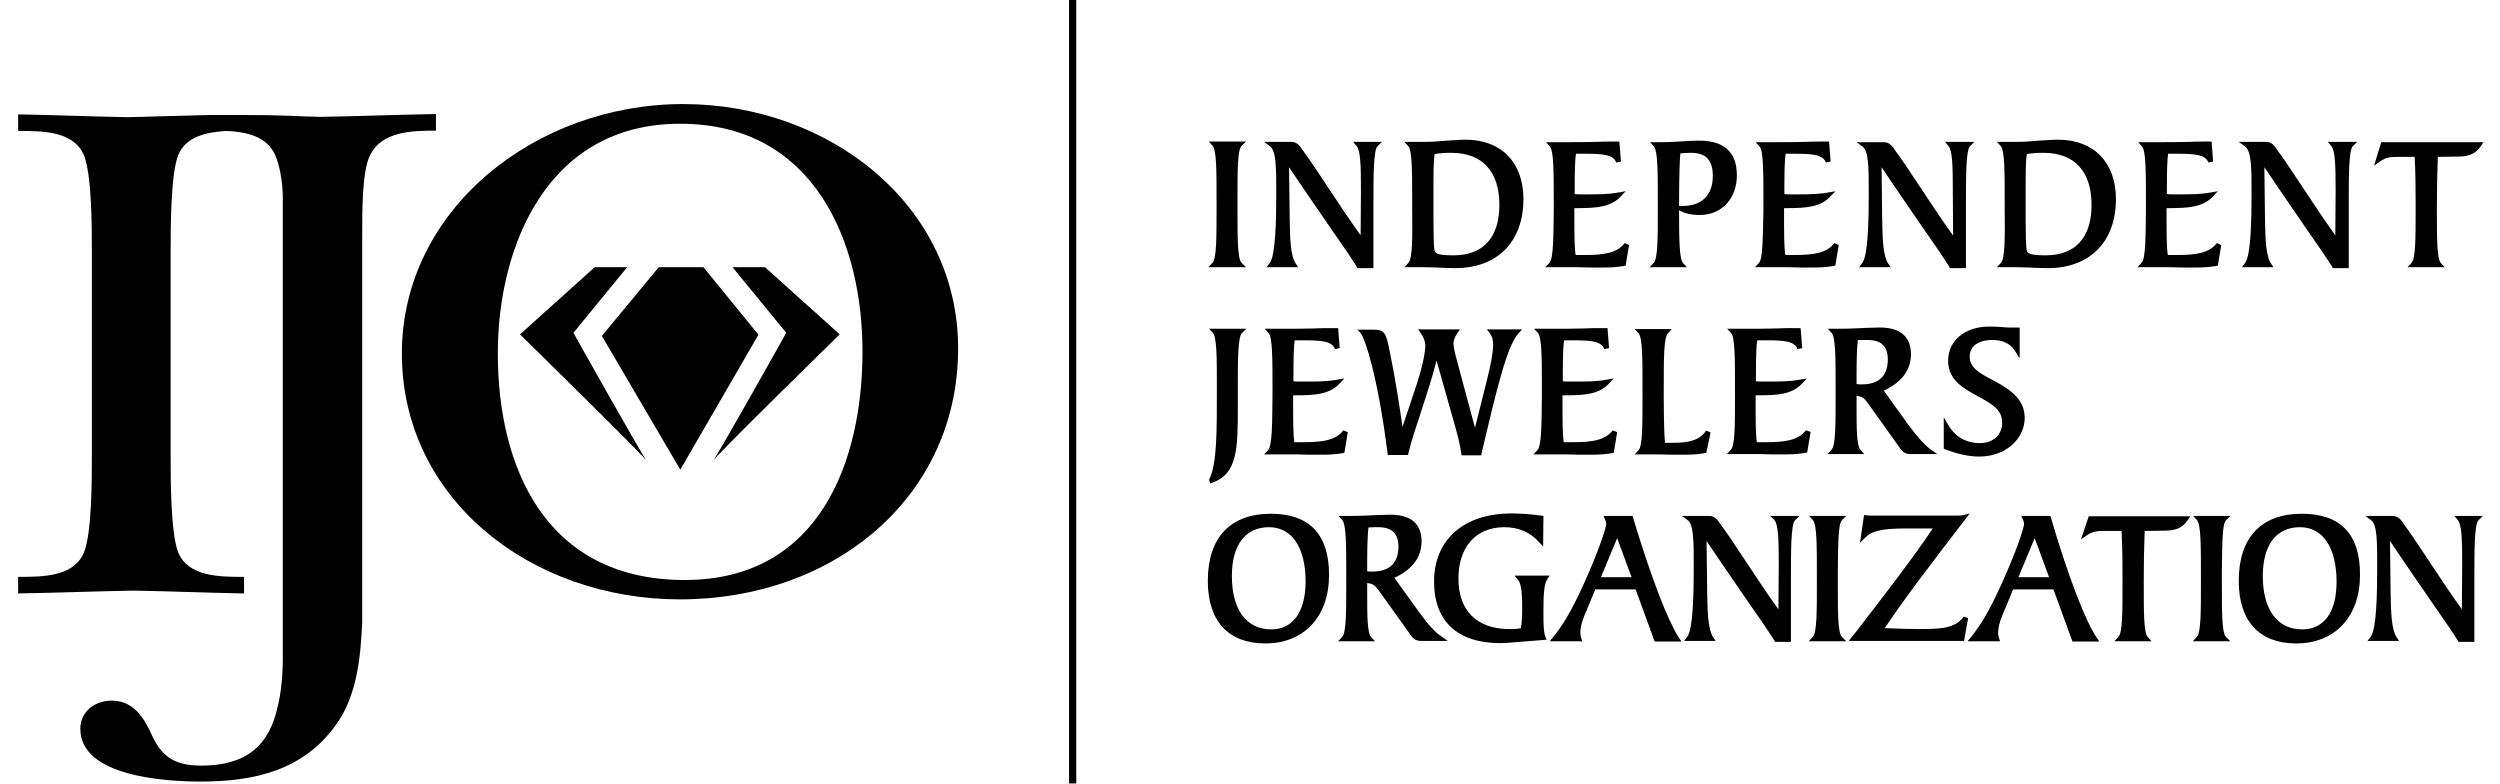
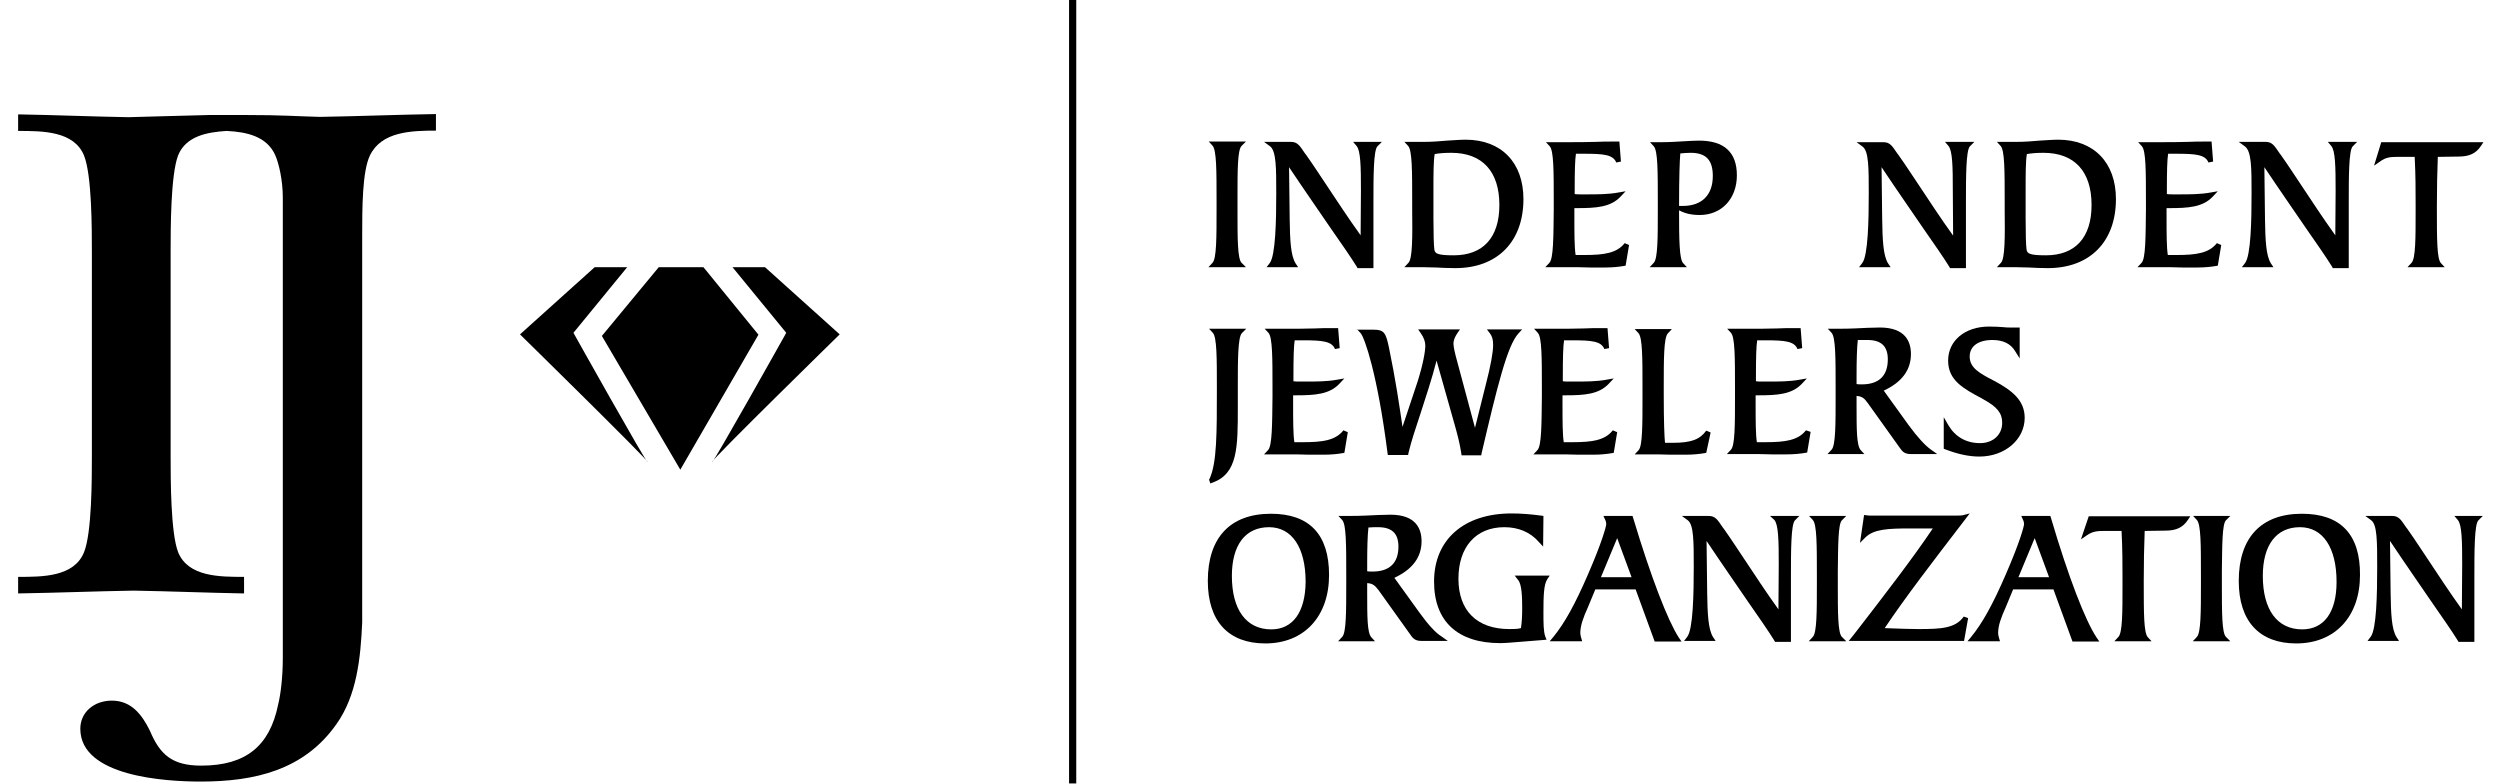
<svg xmlns="http://www.w3.org/2000/svg" xml:space="preserve" style="enable-background:new 0 0 800 251;" viewBox="0 0 800 251" y="0px" x="0px" id="Layer_1" version="1.1">
  <g>
    <path d="M388,84.1l-1.3,1.4h12l-1.4-1.4c-1.3-1.3-1.3-7.9-1.3-16.4v-4.7c0-8.4,0-15,1.3-16.3l1.4-1.4h-11.9l1.2,1.3   c1.3,1.4,1.3,8,1.3,17.9v2.5C389.3,75.9,389.3,82.8,388,84.1z" />
    <path d="M408.4,61.9c0,8.4-0.2,19.9-2.1,22.3l-1,1.3h10.1l-0.8-1.2c-1.6-2.5-1.8-7.6-1.9-14.1l-0.2-16.7   c5.2,7.8,9.7,14.2,13.3,19.5c3.7,5.3,6.6,9.5,8.4,12.4l0.2,0.4h5.1V65c0-8.3,0-17,1.3-18.2l1.4-1.4H433l1.1,1.3   c1.3,1.5,1.4,6.6,1.4,14.3l-0.1,14.3c-4.1-5.7-7.6-11.1-11-16.2c-2.1-3.1-4-6.1-6-8.9c-0.3-0.4-0.5-0.8-0.8-1.1   c-1.7-2.5-2.4-3.7-4.5-3.7h-8.6l1.9,1.4C408.4,48.3,408.4,53.7,408.4,61.9z" />
    <path d="M450.7,84.1l-1.3,1.4h6c1.3,0,2.7,0.1,4.2,0.1c1.8,0.1,3.9,0.2,6.1,0.2c13.5,0,21.8-8.5,21.8-22.1c0-11.7-7.1-19-18.5-19   c-1.9,0-3.9,0.2-6,0.3c-2.3,0.2-4.7,0.4-7.4,0.4h-6.2l1.2,1.3c1.3,1.4,1.3,8,1.3,17.9v2.5C452,75.9,452,82.8,450.7,84.1z    M464.4,48.9c9.9,0,15.4,5.9,15.4,16.7c0,10.4-5.2,16.1-14.6,16.1c-5.3,0-6-0.6-6.2-1.8c-0.2-1.3-0.3-5-0.3-10V61   c0-5.1,0-9.5,0.4-11.7C460.7,49,462.5,48.9,464.4,48.9z" />
    <path d="M495.8,84.1l-1.3,1.4h6.8c2.8,0,5.3,0,7.5,0.1c1.8,0,3.4,0,4.8,0c2.3,0,4.4-0.2,6.1-0.5l0.5-0.1l1.1-6.6l-1.4-0.6   c-2.5,3.2-6.6,3.8-12.9,3.8h-2.8c-0.4-2.4-0.4-7.3-0.4-11.9v-3.1c0,0,0.1,0,0.1,0c0.2,0,0.5,0,0.7,0c6.2,0,10.8-0.3,14-3.7l1.6-1.7   l-2.3,0.4c-3.2,0.6-6.8,0.6-10.1,0.6l-2,0c-0.6,0-1.3,0-1.9-0.1V61c0-6.4,0.1-9.9,0.4-11.8h2.7c6.2,0,9.2,0.3,10.2,2.8l1.5-0.3   l-0.5-6.4h-0.7c-0.8,0-1.4,0-1.7,0c-0.2,0-0.3,0-0.4,0c-1.3,0-2.8,0-4.7,0.1c-2.8,0.1-6.3,0.1-10.5,0.1h-5.5l1.2,1.3   c1.3,1.4,1.3,8,1.3,17.9v2.5C497.1,75.9,497.1,82.8,495.8,84.1z" />
    <path d="M529.2,84.1l-1.3,1.4h11.9l-1.2-1.3c-1.2-1.3-1.3-7.2-1.3-16.9l0.2,0.1c1.7,0.9,3.8,1.4,6.4,1.4c7,0,11.9-5.2,11.9-12.7   c0-7.4-4.1-11.1-12.1-11.1c-1.4,0-3,0.1-4.7,0.2c-2.1,0.1-4.5,0.3-7.2,0.3H528l1.2,1.3c1.3,1.4,1.3,8,1.3,17.9v2.5   C530.5,75.9,530.5,82.8,529.2,84.1z M537.3,65.8c0-9,0.2-14.6,0.4-16.7c1-0.1,2.1-0.2,3.3-0.2c4.9,0,7.1,2.3,7.1,7.4   c0,6.1-3.5,9.6-9.6,9.6H537.3z" />
-     <path d="M562.9,84.1l-1.3,1.4h6.8c2.8,0,5.3,0,7.5,0.1c1.8,0,3.4,0,4.8,0c2.3,0,4.4-0.2,6.1-0.5l0.5-0.1l1.1-6.6l-1.4-0.6   c-2.5,3.2-6.6,3.8-12.9,3.8h-2.8c-0.4-2.4-0.4-7.3-0.4-11.9v-3.1c0,0,0.1,0,0.1,0c0.2,0,0.5,0,0.7,0c6.2,0,10.8-0.3,14-3.7l1.6-1.7   l-2.3,0.4c-3.2,0.6-6.8,0.6-10.1,0.6l-2,0c-0.6,0-1.3,0-1.9-0.1V61c0-6.4,0.1-9.9,0.4-11.8h2.7c6.2,0,9.2,0.3,10.2,2.8l1.5-0.3   l-0.5-6.4h-0.7c-0.8,0-1.4,0-1.7,0c-0.2,0-0.3,0-0.4,0c-1.3,0-2.8,0-4.7,0.1c-2.8,0.1-6.3,0.1-10.5,0.1h-5.5l1.2,1.3   c1.3,1.4,1.3,8,1.3,17.9v2.5C564.1,75.9,564.1,82.8,562.9,84.1z" />
    <path d="M598,61.9c0,8.4-0.2,19.9-2.1,22.3l-1,1.3H605l-0.8-1.2c-1.6-2.5-1.8-7.6-1.9-14.1l-0.2-16.7c5.2,7.8,9.7,14.2,13.3,19.5   c3.7,5.3,6.6,9.5,8.4,12.4l0.2,0.4h5.1V65c0-8.3,0-17,1.3-18.2l1.4-1.4h-9.4l1.1,1.3c1.3,1.5,1.4,6.6,1.4,14.3L625,75.4   c-4.1-5.7-7.6-11.1-11-16.2c-2.1-3.1-4-6.1-6-8.9c-0.3-0.4-0.5-0.8-0.8-1.1c-1.7-2.5-2.4-3.7-4.5-3.7h-8.6l1.9,1.4   C598,48.3,598,53.7,598,61.9z" />
    <path d="M640.3,84.1l-1.3,1.4h6c1.3,0,2.7,0.1,4.2,0.1c1.8,0.1,3.9,0.2,6.1,0.2c13.5,0,21.8-8.5,21.8-22.1c0-11.7-7.1-19-18.5-19   c-1.9,0-3.9,0.2-6,0.3c-2.3,0.2-4.7,0.4-7.4,0.4H639l1.2,1.3c1.3,1.4,1.3,8,1.3,17.9v2.5C641.6,75.9,641.6,82.8,640.3,84.1z    M653.9,48.9c9.9,0,15.4,5.9,15.4,16.7c0,10.4-5.2,16.1-14.6,16.1c-5.3,0-6-0.6-6.2-1.8c-0.2-1.3-0.3-5-0.3-10V61   c0-5.1,0-9.5,0.4-11.7C650.3,49,652,48.9,653.9,48.9z" />
    <path d="M685.3,84.1l-1.3,1.4h6.8c2.8,0,5.3,0,7.5,0.1c1.8,0,3.4,0,4.8,0c2.3,0,4.4-0.2,6.1-0.5l0.5-0.1l1.1-6.6l-1.4-0.6   c-2.5,3.2-6.6,3.8-12.9,3.8h-2.8c-0.4-2.4-0.4-7.3-0.4-11.9v-3.1c0,0,0.1,0,0.1,0c0.2,0,0.5,0,0.7,0c6.2,0,10.8-0.3,14-3.7l1.6-1.7   l-2.3,0.4c-3.2,0.6-6.8,0.6-10.1,0.6l-2,0c-0.6,0-1.3,0-1.9-0.1V61c0-6.4,0.1-9.9,0.4-11.8h2.7c6.2,0,9.2,0.3,10.2,2.8l1.5-0.3   l-0.5-6.4h-0.7c-0.8,0-1.4,0-1.7,0c-0.2,0-0.3,0-0.4,0c-1.3,0-2.8,0-4.7,0.1c-2.8,0.1-6.3,0.1-10.5,0.1h-5.5l1.2,1.3   c1.3,1.4,1.3,8,1.3,17.9v2.5C686.6,75.9,686.6,82.8,685.3,84.1z" />
    <path d="M720.5,61.9c0,8.4-0.2,19.9-2.1,22.3l-1,1.3h10.1l-0.8-1.2c-1.6-2.5-1.8-7.6-1.9-14.1l-0.2-16.7   c5.2,7.8,9.7,14.2,13.3,19.5c3.7,5.3,6.6,9.5,8.4,12.4l0.2,0.4h5.1V65c0-8.3,0-17,1.3-18.2l1.4-1.4h-9.4l1.1,1.3   c1.3,1.5,1.4,6.6,1.4,14.3l-0.1,14.3c-4.1-5.7-7.6-11.1-11-16.2c-2.1-3.1-4-6.1-6-8.9c-0.3-0.4-0.5-0.8-0.8-1.1   c-1.7-2.5-2.4-3.7-4.5-3.7h-8.6l1.9,1.4C720.5,48.3,720.5,53.7,720.5,61.9z" />
    <path d="M767.1,50.2h5.6C773,56,773,61.1,773,65.4v2.3c0,8.4,0,15-1.3,16.4l-1.3,1.4h11.9l-1.2-1.3c-1.3-1.4-1.3-7.6-1.3-17.9   c0-5.9,0.1-11,0.3-16.1l6.6-0.1c3.5,0,5.6-1,7.2-3.4l0.8-1.2H762l-2.3,7.5l1.9-1.3C763.4,50.3,765.1,50.2,767.1,50.2z" />
    <path d="M386.9,153.5l0.4,1.2l0.8-0.3c8-2.9,8-11.3,8-24.1v-7.1c0-7.5,0-15.3,1.3-16.6l1.4-1.4h-11.9l1.2,1.3   c1.3,1.4,1.3,8,1.3,17.9c0,14.2,0,23.7-2.3,28.7L386.9,153.5z" />
    <path d="M405.8,144l-1.3,1.4h6.8c2.8,0,5.3,0,7.5,0.1c1.8,0,3.4,0,4.8,0c2.3,0,4.4-0.2,6.1-0.5l0.5-0.1l1.1-6.6l-1.4-0.6   c-2.5,3.2-6.6,3.8-12.9,3.8h-2.8c-0.4-2.4-0.4-7.3-0.4-11.9v-3.1c0,0,0.1,0,0.1,0c0.2,0,0.5,0,0.7,0c6.2,0,10.8-0.3,14-3.7l1.6-1.7   l-2.3,0.4c-3.2,0.6-6.8,0.6-10.1,0.6l-2,0c-0.6,0-1.3,0-1.9-0.1v-1.3c0-6.4,0.1-9.9,0.4-11.8h2.7c6.2,0,9.2,0.3,10.2,2.8l1.5-0.3   l-0.5-6.4h-0.7c-0.8,0-1.4,0-1.7,0c-0.2,0-0.3,0-0.4,0c-1.3,0-2.8,0-4.7,0.1c-2.8,0.1-6.3,0.1-10.5,0.1h-5.5l1.2,1.3   c1.3,1.4,1.3,8,1.3,17.9v2.5C407.1,135.7,407.1,142.6,405.8,144z" />
    <path d="M434.2,105.3l1.2,1.3c1.3,1.5,5.4,13.2,8.6,38.3l0.1,0.7h6.5l0.1-0.6c0.9-3.8,2.3-8,3.9-12.8c1.6-5,3.5-10.6,5.1-16.8   l5.9,20.9c0.7,2.5,1.5,5.4,2,8.7l0.1,0.7h6.3l0.1-0.6c5-21.3,8.2-34.5,11.8-38.4l1.2-1.3h-11.3l1,1.3c0.7,1,1,1.9,1,3.8   c0,2.1-0.8,6.7-2.3,12.4l-3.5,14l-6.2-23.1c-0.6-2.4-0.7-3.5-0.7-3.8c0-1,0.4-2.1,1.2-3.3l0.9-1.3h-13.4l0.9,1.3   c0.9,1.3,1.4,2.6,1.4,3.9c0,1.8-0.7,5.9-2.5,11.6l-4.8,14.4c-1-6.8-2.2-15.1-4.3-25.2c-1-4.8-1.5-5.9-4.9-5.9H434.2z" />
    <path d="M492,144l-1.3,1.4h6.8c2.8,0,5.3,0,7.5,0.1c1.8,0,3.4,0,4.8,0c2.3,0,4.4-0.2,6.1-0.5l0.5-0.1l1.1-6.6l-1.4-0.6   c-2.5,3.2-6.6,3.8-12.9,3.8h-2.8c-0.4-2.4-0.4-7.3-0.4-11.9v-3.1c0,0,0.1,0,0.1,0c0.2,0,0.5,0,0.7,0c6.2,0,10.8-0.3,14-3.7l1.6-1.7   l-2.3,0.4c-3.2,0.6-6.8,0.6-10.1,0.6l-2,0c-0.6,0-1.3,0-1.9-0.1v-1.3c0-6.4,0.1-9.9,0.4-11.8h2.7c6.2,0,9.2,0.3,10.2,2.8l1.5-0.3   l-0.5-6.4h-0.7c-0.8,0-1.4,0-1.7,0c-0.2,0-0.3,0-0.4,0c-1.3,0-2.8,0-4.7,0.1c-2.8,0.1-6.3,0.1-10.5,0.1h-5.5l1.2,1.3   c1.3,1.4,1.3,8,1.3,17.9v2.5C493.3,135.7,493.3,142.6,492,144z" />
    <path d="M524.4,144l-1.3,1.4h4c2.8,0,5.3,0,7.5,0.1c1.8,0,3.4,0,4.8,0c2.3,0,4.4-0.2,6.1-0.5l0.5-0.1l1.4-6.5l-1.4-0.6   c-2,2.8-4.8,3.9-10.7,3.9c-0.8,0-1.6,0-2.5,0c-0.2-1.9-0.4-6.7-0.4-15.5v-2.5c0-8.7,0-15.6,1.3-17l1.3-1.4h-11.9l1.2,1.3   c1.3,1.4,1.3,8,1.3,17.9v2.5C525.6,135.7,525.6,142.6,524.4,144z" />
    <path d="M577.9,137.7c-2.5,3.2-6.6,3.8-12.9,3.8h-2.8c-0.4-2.4-0.4-7.3-0.4-11.9v-3.1c0,0,0.1,0,0.1,0c0.2,0,0.5,0,0.7,0   c6.2,0,10.8-0.3,14-3.7l1.6-1.7l-2.3,0.4c-3.2,0.6-6.8,0.6-10.1,0.6l-2,0c-0.6,0-1.3,0-1.9-0.1v-1.3c0-6.4,0.1-9.9,0.4-11.8h2.7   c6.2,0,9.2,0.3,10.2,2.8l1.5-0.3l-0.5-6.4h-0.7c-0.8,0-1.4,0-1.7,0c-0.2,0-0.3,0-0.4,0c-1.3,0-2.8,0-4.7,0.1   c-2.8,0.1-6.3,0.1-10.5,0.1h-5.5l1.2,1.3c1.3,1.4,1.3,8,1.3,17.9v2.5c0,8.8,0,15.7-1.3,17l-1.3,1.4h6.8c2.8,0,5.3,0,7.5,0.1   c1.8,0,3.4,0,4.8,0c2.3,0,4.4-0.2,6.1-0.5l0.5-0.1l1.1-6.6L577.9,137.7z" />
    <path d="M597.7,129l10.3,14.4c1,1.5,1.9,1.9,3.6,1.9h8.3l-2.1-1.5c-1.8-1.3-4.2-3.9-7-7.7l-8-11.1c5.8-2.7,8.7-6.6,8.7-11.7   c0-3.9-1.7-8.5-10-8.5c-1,0-2.3,0.1-3.8,0.1c-2.4,0.1-5.4,0.3-9.2,0.3h-3.6l1.2,1.3c1.3,1.4,1.3,8,1.3,17.9v2.5   c0,8.8,0,15.7-1.3,17l-1.3,1.4h11.8l-1.2-1.3c-1.3-1.5-1.3-6.6-1.3-14.4v-2.9C595.9,126.8,596.6,127.5,597.7,129z M597.6,108.8   c4.4,0,6.5,2,6.5,6.2c0,5.3-2.9,8-8.3,8c-0.7,0-1.3,0-1.7-0.1v-2.8c0-4.3,0.1-8.9,0.4-11.3C595.6,108.8,596.6,108.8,597.6,108.8z" />
    <path d="M623.4,115.4c0,6.3,4.8,8.9,10.8,12.1l0.5,0.3c4.4,2.4,6,4.4,6,7.5c0,3.8-2.9,6.5-7.1,6.5c-4.4,0-7.9-2-10.1-5.7l-1.5-2.6   v10.1l0.5,0.2c4.2,1.6,7.7,2.3,10.9,2.3c8.2,0,14.5-5.5,14.5-12.4c0-5.5-3.9-8.7-9.7-11.8l-0.4-0.2c-4.4-2.3-7.5-4-7.5-7.6   c0-3.3,2.7-5.3,7.3-5.3c3.4,0,5.8,1.2,7.2,3.5l1.5,2.4v-9.9h-2.3c-0.2,0-0.5,0-0.6,0c-0.2,0-0.3,0-0.5,0c-0.4,0-1,0-1.7-0.1   c-1.2-0.1-2.8-0.2-4.7-0.2C628.8,104.5,623.4,109,623.4,115.4z" />
    <path d="M406.7,164.4c-13,0-20.2,7.6-20.2,21.5c0,12.9,6.6,20,18.4,20c12.4,0,20.4-8.6,20.4-21.9C425.3,171,419,164.4,406.7,164.4z    M406.8,201.4c-8,0-12.6-6.3-12.6-17.1c0-9.9,4.3-15.6,11.9-15.6c7.3,0,11.7,6.5,11.7,17.5C417.7,195.9,413.7,201.4,406.8,201.4z" />
    <path d="M454.2,196l-8-11.1c5.8-2.7,8.7-6.6,8.7-11.7c0-3.9-1.7-8.5-10-8.5c-1,0-2.3,0.1-3.8,0.1c-2.4,0.1-5.4,0.3-9.2,0.3h-3.6   l1.2,1.3c1.3,1.4,1.3,8,1.3,17.9v2.5c0,8.8,0,15.7-1.3,17l-1.3,1.4H440l-1.2-1.3c-1.3-1.5-1.3-6.6-1.3-14.4v-2.9   c1.8,0.1,2.5,0.8,3.6,2.2l10.3,14.4c1,1.5,1.9,1.9,3.6,1.9h8.3l-2.1-1.5C459.4,202.5,457,199.9,454.2,196z M437.5,180.1   c0-4.3,0.1-8.9,0.4-11.3c1.1-0.1,2.1-0.1,3.1-0.1c4.4,0,6.5,2,6.5,6.2c0,5.3-2.9,8-8.3,8c-0.7,0-1.3,0-1.7-0.1V180.1z" />
    <path d="M485.8,185.6c1.2,1.4,1.3,5.6,1.3,9c0,2.5-0.1,4.5-0.4,6.4c-1.1,0.3-2.3,0.3-3.7,0.3c-10.4,0-16.3-5.9-16.3-16.1   c0-10.2,5.6-16.5,14.7-16.5c4.5,0,8.3,1.6,11,4.7l1.4,1.5l0.1-9.8l-0.7-0.1c-3.7-0.5-6.8-0.7-9.5-0.7c-15.3,0-24.8,8.4-24.8,21.8   c0,12.7,7.5,19.7,21.2,19.7c1.5,0,3.6-0.2,6.2-0.4c2.2-0.2,4.6-0.4,7.5-0.6l1.1-0.1l-0.4-1c-0.6-1.6-0.6-4.3-0.6-7.8   c0-5.1,0.1-8.8,1.2-10.5l0.8-1.2h-11.2L485.8,185.6z" />
    <path d="M522.6,165.7l-0.2-0.6h-9.3l0.5,1.1c0.3,0.6,0.4,1.1,0.4,1.5c0,0.7-1.4,5.9-5.8,16c-4.1,9.5-7.5,15.7-11.2,20.2l-1.1,1.3   h10.4l-0.3-1c-0.2-0.7-0.3-1.2-0.3-1.6c0-2.5,1-5.1,2.4-8.2l2.4-5.8h12.9l6.1,16.7h8.6l-0.9-1.3   C533.7,198.6,528.3,184.7,522.6,165.7z M512.3,184.7l5.2-12.5l4.6,12.5H512.3z" />
    <path d="M567.8,166.4c1.3,1.5,1.4,6.6,1.4,14.3l-0.1,14.3c-4.1-5.7-7.6-11.1-11-16.2c-2.1-3.1-4-6.1-6-8.9   c-0.3-0.4-0.5-0.8-0.8-1.1c-1.7-2.5-2.4-3.7-4.5-3.7h-8.6l1.9,1.4c1.9,1.4,1.9,6.8,1.9,15c0,8.4-0.2,19.9-2.1,22.3l-1,1.3h10.1   l-0.8-1.2c-1.6-2.5-1.8-7.6-1.9-14.1l-0.2-16.7c5.2,7.8,9.7,14.2,13.3,19.5c3.7,5.3,6.6,9.5,8.4,12.4l0.2,0.4h5.1v-20.7   c0-8.3,0-17,1.3-18.2l1.4-1.4h-9.4L567.8,166.4z" />
    <path d="M589.4,166.5l1.4-1.4h-11.9l1.2,1.3c1.3,1.4,1.3,8,1.3,17.9v2.5c0,8.8,0,15.7-1.3,17l-1.3,1.4h12l-1.4-1.4   c-1.3-1.3-1.3-7.9-1.3-16.4v-4.7C588.2,174.4,588.2,167.7,589.4,166.5z" />
    <path d="M628.4,197.3c-2.7,3.8-7.3,4-14.6,4c-2,0-5.5-0.1-10.7-0.3c6.7-10,15.4-21.3,25.3-34.2l1.9-2.5l-2.3,0.6   c-0.4,0.1-2.8,0.1-3.9,0.1c0,0-4.7,0-6,0h-17.9l-1.1,0c-0.5,0-1.1,0-1.8-0.1l-0.8-0.1l-1.3,8.9l1.7-1.7c2.7-2.7,7.3-2.9,14.5-2.9   h7.1c-6.6,9.8-15.1,20.8-24.9,33.5l-2,2.5h36.9l1.3-7.3L628.4,197.3z" />
    <path d="M656.3,165.7l-0.2-0.6h-9.3l0.5,1.1c0.3,0.6,0.4,1.1,0.4,1.5c0,0.7-1.4,5.9-5.8,16c-4.1,9.5-7.5,15.7-11.2,20.2l-1.1,1.3   h10.4l-0.3-1c-0.2-0.7-0.3-1.2-0.3-1.6c0-2.5,1-5.1,2.4-8.2l2.4-5.8h12.9l6.1,16.7h8.6l-0.9-1.3   C667.3,198.6,661.9,184.7,656.3,165.7z M645.9,184.7l5.2-12.5l4.6,12.5H645.9z" />
    <path d="M665.9,172.6l1.9-1.3c1.8-1.3,3.5-1.4,5.5-1.4h5.6c0.3,5.8,0.3,10.9,0.3,15.2v2.3c0,8.4,0,15-1.3,16.4l-1.3,1.4h11.9   l-1.2-1.3c-1.3-1.4-1.3-7.6-1.3-17.9c0-5.9,0.1-11,0.3-16.1l6.6-0.1c3.5,0,5.6-1,7.2-3.4l0.8-1.2h-32.5L665.9,172.6z" />
    <path d="M712.3,166.5l1.4-1.4h-11.9l1.2,1.3c1.3,1.4,1.3,8,1.3,17.9v2.5c0,8.8,0,15.7-1.3,17l-1.3,1.4h12l-1.4-1.4   c-1.3-1.3-1.3-7.9-1.3-16.4v-4.7C711.1,174.4,711.1,167.7,712.3,166.5z" />
    <path d="M736.6,164.4c-13,0-20.2,7.6-20.2,21.5c0,12.9,6.6,20,18.4,20c12.4,0,20.4-8.6,20.4-21.9C755.3,171,749,164.4,736.6,164.4z    M736.7,201.4c-8,0-12.6-6.3-12.6-17.1c0-9.9,4.3-15.6,11.9-15.6c7.3,0,11.7,6.5,11.7,17.5C747.7,195.9,743.7,201.4,736.7,201.4z" />
    <path d="M785.4,165.1l1.1,1.3c1.3,1.5,1.4,6.6,1.4,14.3l-0.1,14.3c-4.1-5.7-7.6-11.1-11-16.2c-2.1-3.1-4-6.1-6-8.9   c-0.3-0.4-0.5-0.8-0.8-1.1c-1.7-2.5-2.4-3.7-4.5-3.7h-8.6l1.9,1.4c1.9,1.4,1.9,6.8,1.9,15c0,8.4-0.2,19.9-2.1,22.3l-1,1.3h10.1   l-0.8-1.2c-1.6-2.5-1.8-7.6-1.9-14.1l-0.2-16.7c5.2,7.8,9.7,14.2,13.3,19.5c3.7,5.3,6.6,9.5,8.4,12.4l0.2,0.4h5.1v-20.7   c0-8.3,0-17,1.3-18.2l1.4-1.4H785.4z" />
  </g>
  <g>
    <path d="M102.4,37.4c-8.1-0.2-11.8-0.6-24.3-0.6l-11,0c-13.2,0.3-17.2,0.5-26,0.7c-11.7-0.2-23.5-0.7-35.3-0.9v5.3   c7.8,0,17.9,0,21.1,7.9c2.5,6.3,2.5,23.4,2.5,30.8v65.3c0,7.4,0,24.5-2.5,30.8c-3.2,7.9-13.2,7.9-21.1,7.9v5.3   c12.3-0.2,24.8-0.7,37-0.9c11.8,0.2,23.8,0.7,35.3,0.9v-5.3c-7.8,0-17.9,0-21.1-7.9c-2.4-6.2-2.4-23.4-2.4-30.8V80.5   c0-7.4,0-24.5,2.4-30.8c2.5-6.1,9.1-7.4,15.5-7.8c6.4,0.3,12.9,1.7,15.6,7.8c1.2,2.8,2.4,8.1,2.4,13.6v147.2c0,6.2-0.7,11.8-1.5,15   C86.3,238.7,78.7,245,64.4,245c-9.3,0-13.2-3.5-16.4-11.1c-2.5-5.1-5.9-9.7-12.2-9.7c-5.7,0-10.1,3.7-10.1,9   c0,15.3,27.2,16.9,38.5,16.9c17.4,0,33.1-3.7,43.4-18.3c6.6-9.2,7.8-21.3,8.3-32.6V75.4c0-8.6,0-20.6,2.5-25.7   c3.7-7.6,13.2-7.9,21.1-7.9v-5.3C126.9,36.7,114.7,37.2,102.4,37.4z" />
-     <path d="M128.6,113.1c0-46,42.7-79.8,90-79.8c46.8,0,88,32.4,88,78.2c0,47.4-39.5,80.3-89,80.3   C169.8,191.8,128.6,159.6,128.6,113.1z M159.3,113.1c0,36.3,15.2,72.5,59.8,72.5c43.6,0,56.9-38.7,56.9-73.1   c0-34.7-15.2-72.9-58.3-72.9C175.2,39.5,159.3,78.8,159.3,113.1z" />
    <g>
      <polygon points="217.7,150.3 192.6,107.5 210.8,85.5 225.1,85.5 242.7,107.1" />
      <path d="M190.3,85.5c0.6,0,10.4,0,10.4,0l-17.2,21c0,0,23.5,42,23.7,41.3c0.2-0.6-40.8-40.8-40.8-40.8L190.3,85.5z" />
      <path d="M244.8,85.5c-0.6,0-10.4,0-10.4,0l17.2,21c0,0-23.5,42-23.7,41.3s40.8-40.8,40.8-40.8L244.8,85.5z" />
    </g>
  </g>
  <rect height="250.7" width="2.3" x="342.1" />
</svg>